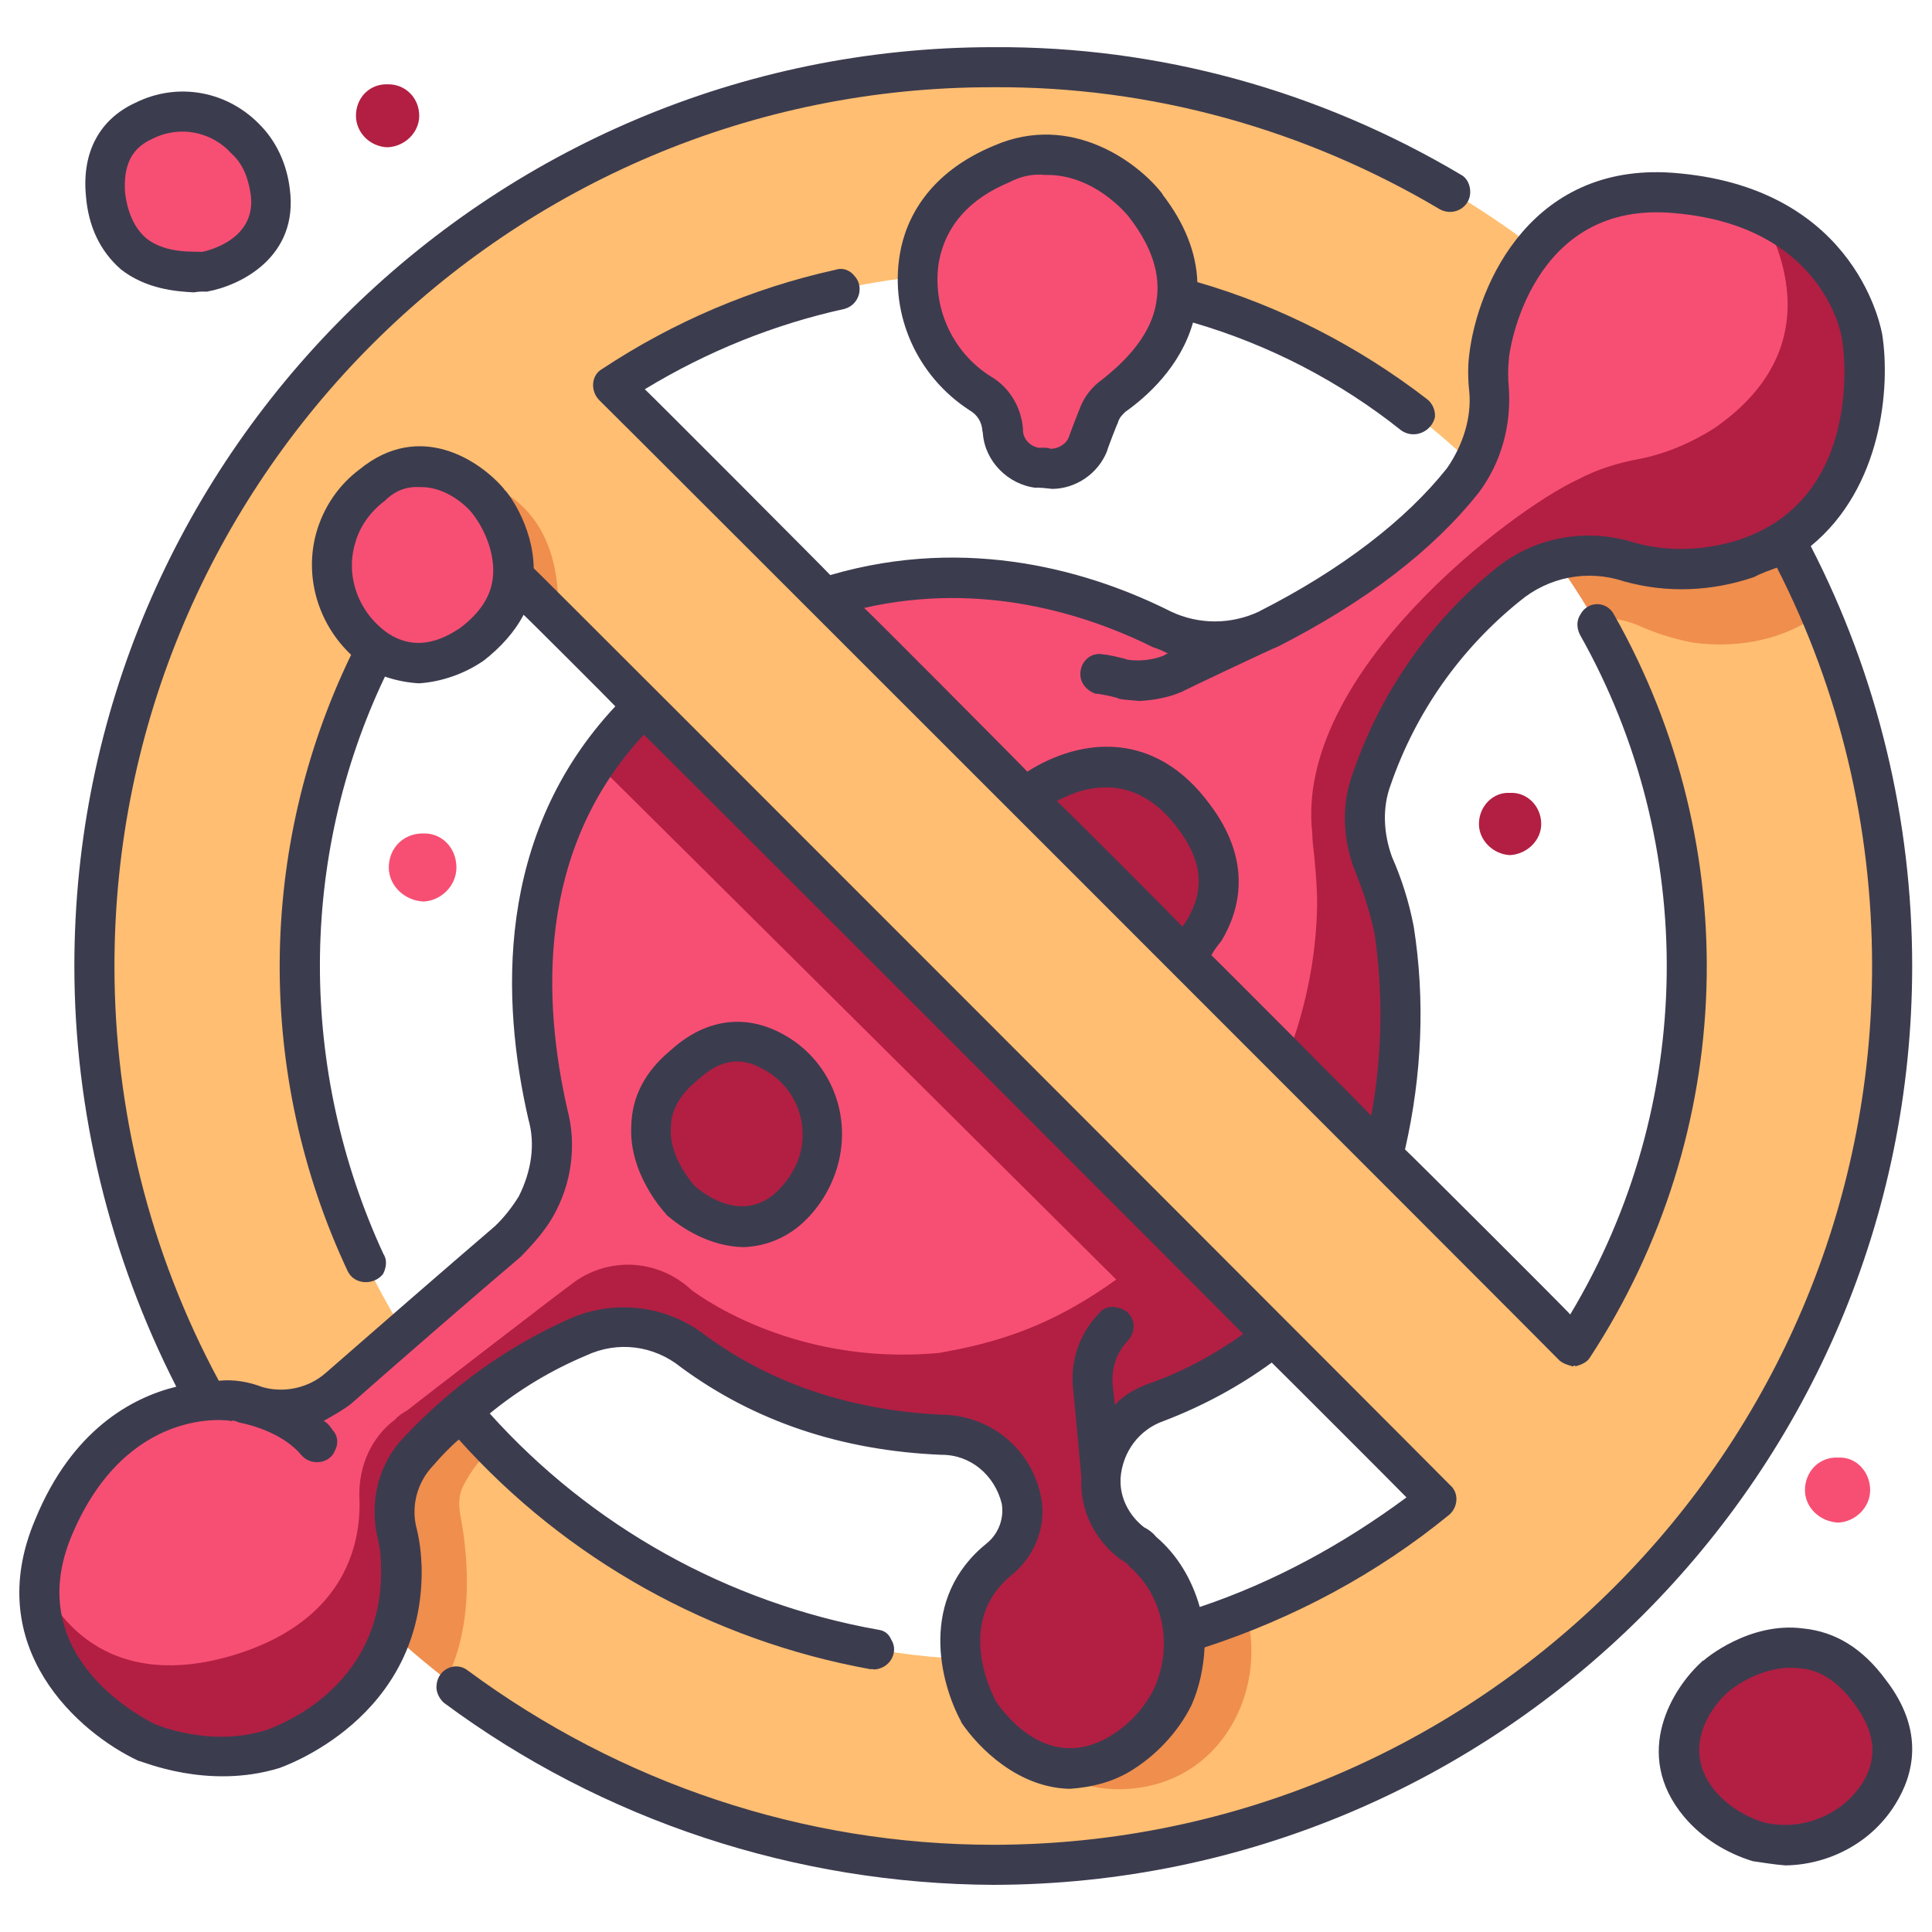
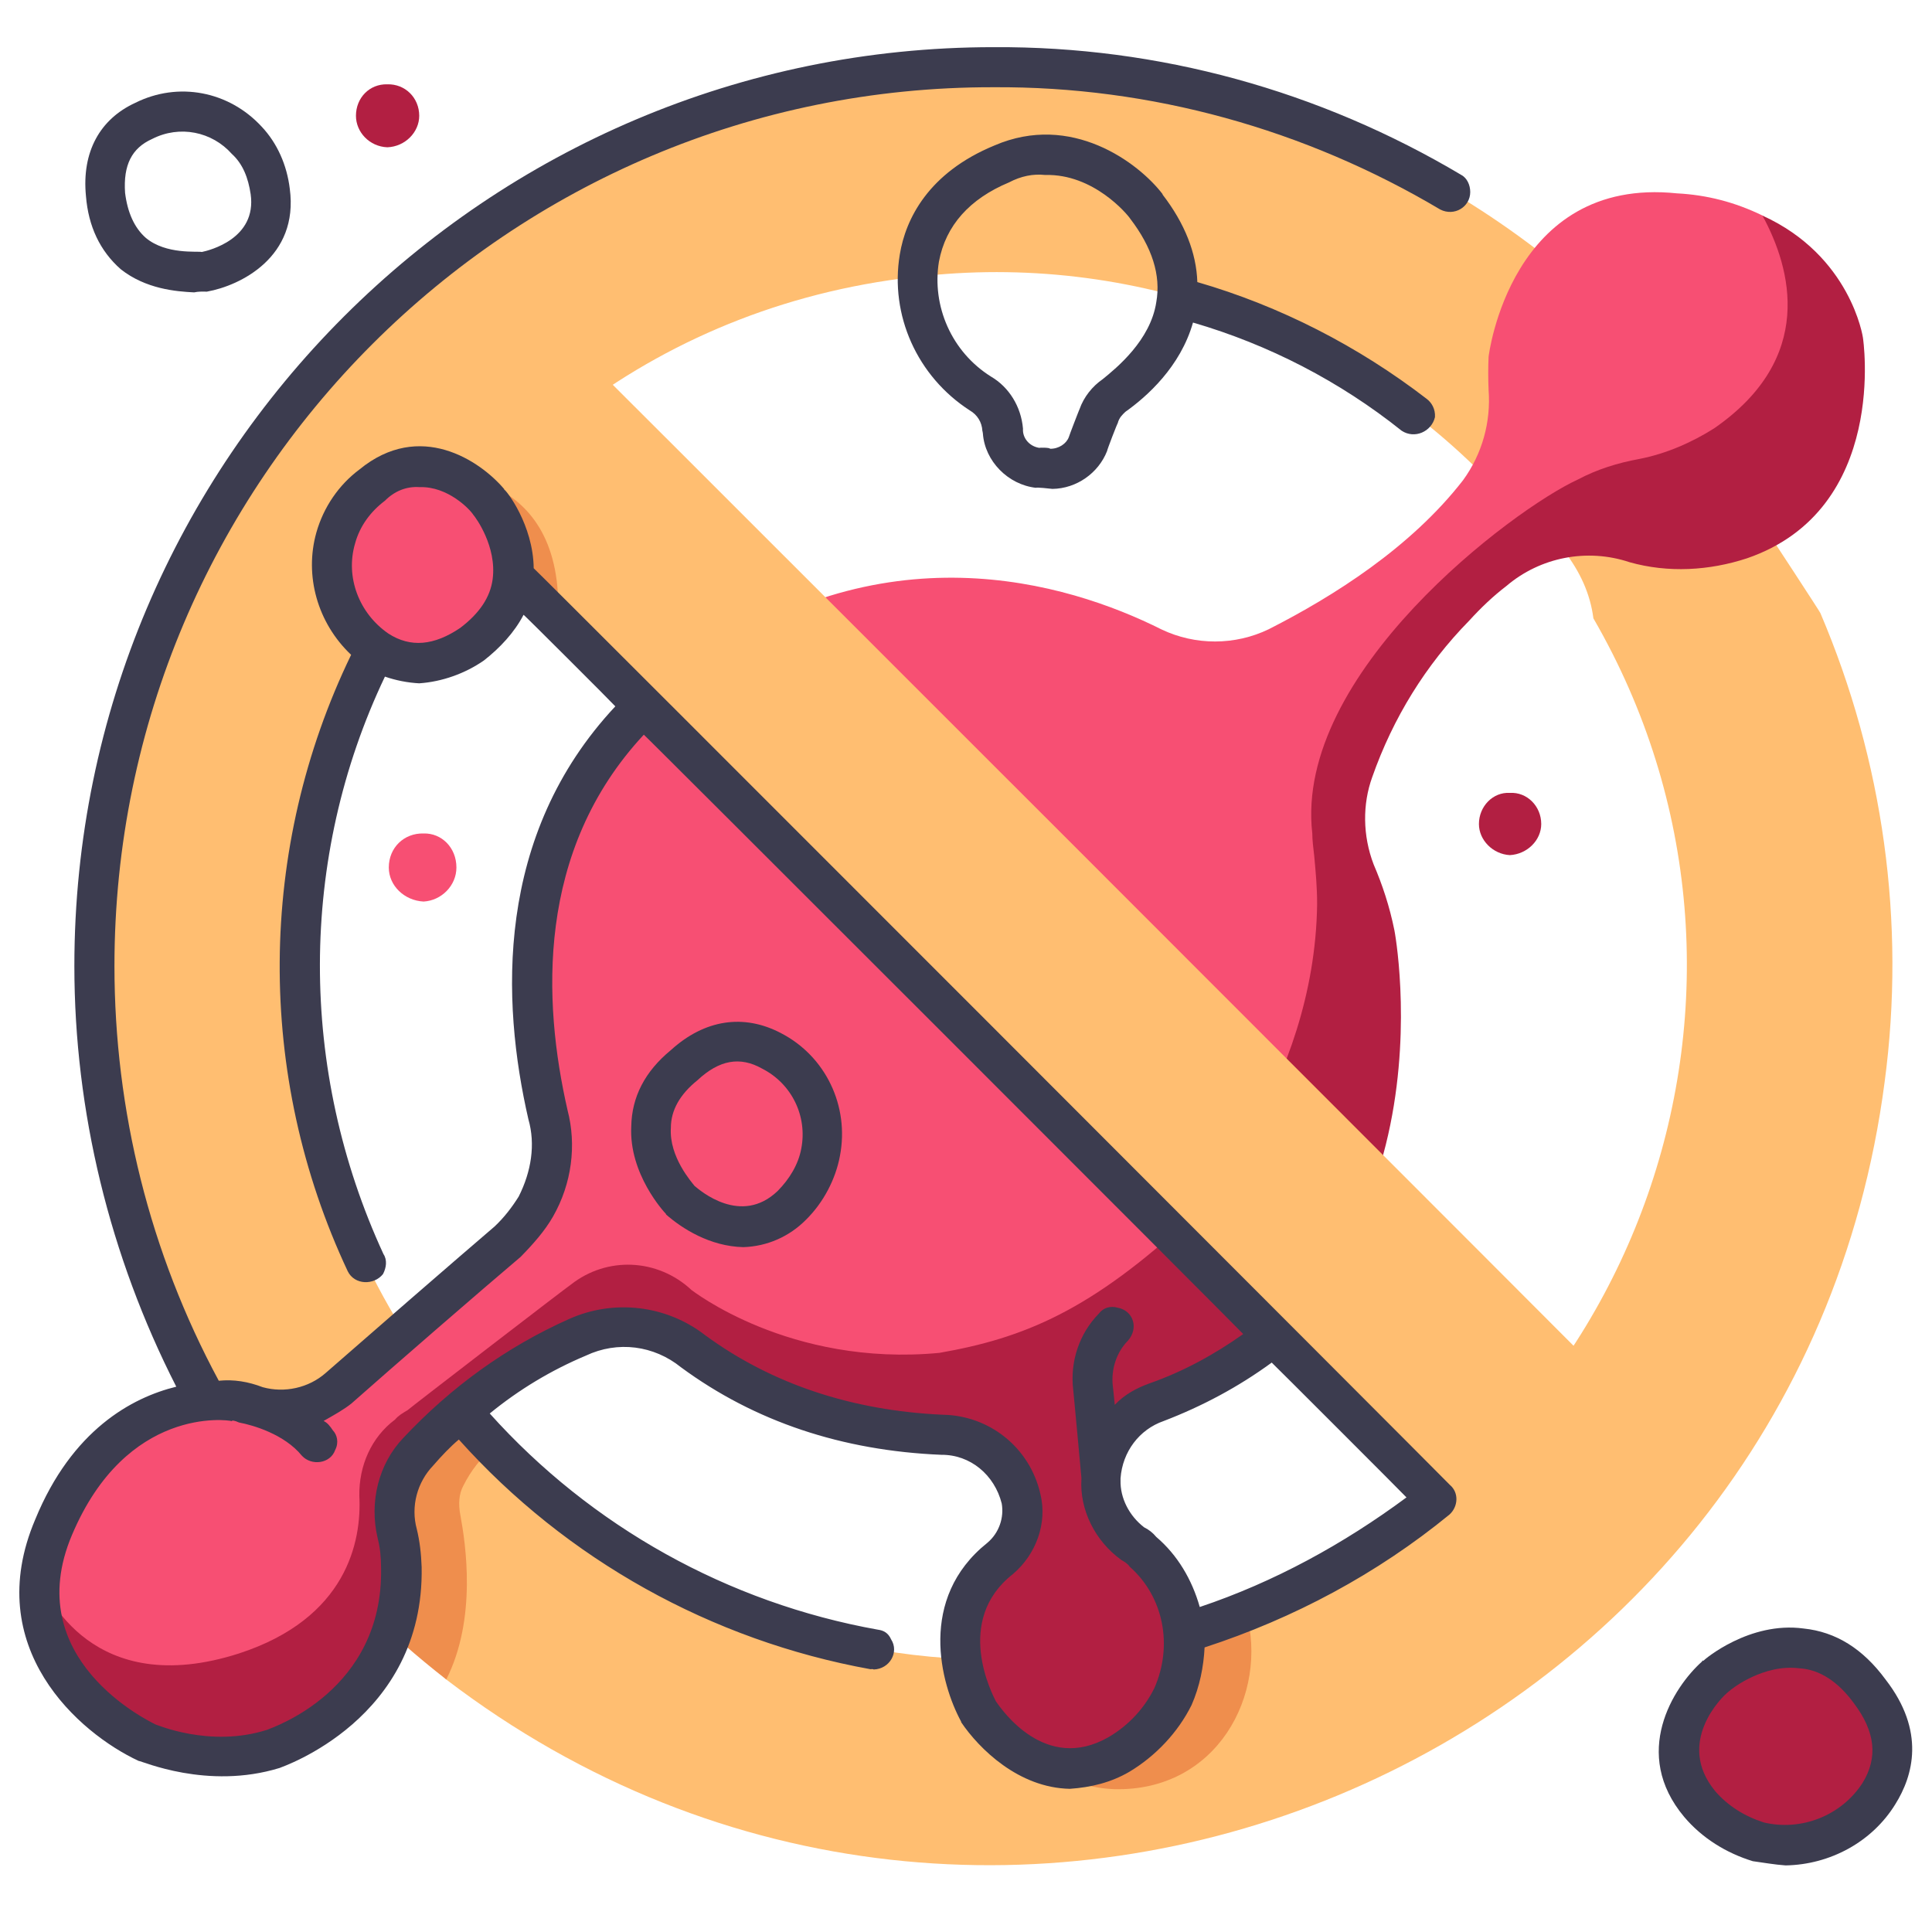
<svg xmlns="http://www.w3.org/2000/svg" version="1.1" width="100%" height="100%" id="svgWorkerArea" viewBox="0 0 400 400" style="background: white;">
  <defs id="defsdoc">
    <pattern id="patternBool" x="0" y="0" width="10" height="10" patternUnits="userSpaceOnUse" patternTransform="rotate(35)">
      <circle cx="5" cy="5" r="4" style="stroke: none;fill: #ff000070;" />
    </pattern>
  </defs>
  <g id="fileImp-158243774" class="cosito">
    <path id="pathImp-435647103" class="grouped" style="fill:#ffbe71" d="M205.696 13.928C62.396 13.753-27.204 168.853 44.396 293.084 48.896 300.553 53.796 307.553 58.996 314.618 58.996 314.453 92.396 347.553 92.396 347.727 206.196 434.653 371.696 365.953 390.196 223.995 394.596 190.953 389.896 157.453 376.896 126.941 376.896 126.653 341.196 72.353 341.196 72.615 306.196 34.853 256.996 13.753 205.696 13.928 205.696 13.753 205.696 13.753 205.696 13.928M203.296 343.608C165.196 342.853 128.796 327.053 102.196 299.674 95.696 297.953 91.496 292.053 88.896 283.609 24.496 193.653 81.696 67.753 191.696 57.092 236.496 52.453 280.696 69.353 311.196 102.637 321.396 109.653 328.596 117.853 329.896 128.022 373.896 204.053 339.896 301.553 257.996 333.788 241.996 345.153 224.996 353.053 203.296 343.608 203.296 343.553 203.296 343.553 203.296 343.608" />
-     <path id="pathImp-295326105" class="grouped" style="fill:#ef8e4d" d="M92.396 347.716C98.796 335.053 96.396 319.553 95.296 313.598 94.896 311.453 94.996 309.353 95.896 307.669 97.496 304.453 99.696 301.653 102.196 299.669 97.796 294.953 93.496 289.953 89.796 284.869 89.796 284.653 71.896 300.953 71.896 301.077 71.896 300.953 59.996 315.653 59.996 315.879 69.396 327.553 80.396 338.353 92.396 347.716 92.396 347.553 92.396 347.553 92.396 347.716M230.696 370.427C251.896 370.953 262.696 350.853 257.996 333.781 241.396 340.153 223.496 343.553 205.696 343.624 204.896 343.553 203.996 343.553 203.296 343.594 204.896 350.353 211.396 369.653 230.696 370.427 230.696 370.153 230.696 370.153 230.696 370.427M354.896 88.683C351.596 89.153 349.196 89.653 349.196 89.918 349.196 89.653 318.196 110.653 318.196 110.847 322.396 116.153 326.396 121.953 329.896 128.02 333.596 127.653 337.096 128.453 340.396 130.007 343.596 131.353 346.896 132.353 350.596 133.059 357.396 133.953 367.696 133.653 376.896 126.937 371.096 113.153 363.596 100.353 354.896 88.683 354.896 88.453 354.896 88.453 354.896 88.683" />
-     <path id="pathImp-83030366" class="grouped" style="fill:#f74f73" d="M50.996 29.07C45.696 23.153 36.996 21.453 29.796 25.049 25.296 26.953 21.196 31.353 21.896 40.275 23.396 58.653 42.396 56.153 42.396 56.29 42.396 56.153 57.896 53.453 55.896 39.658 55.496 35.453 53.796 31.853 50.996 29.07 50.996 28.853 50.996 28.853 50.996 29.07" />
+     <path id="pathImp-295326105" class="grouped" style="fill:#ef8e4d" d="M92.396 347.716C98.796 335.053 96.396 319.553 95.296 313.598 94.896 311.453 94.996 309.353 95.896 307.669 97.496 304.453 99.696 301.653 102.196 299.669 97.796 294.953 93.496 289.953 89.796 284.869 89.796 284.653 71.896 300.953 71.896 301.077 71.896 300.953 59.996 315.653 59.996 315.879 69.396 327.553 80.396 338.353 92.396 347.716 92.396 347.553 92.396 347.553 92.396 347.716M230.696 370.427C251.896 370.953 262.696 350.853 257.996 333.781 241.396 340.153 223.496 343.553 205.696 343.624 204.896 343.553 203.996 343.553 203.296 343.594 204.896 350.353 211.396 369.653 230.696 370.427 230.696 370.153 230.696 370.153 230.696 370.427M354.896 88.683" />
    <path id="pathImp-11874719" class="grouped" style="fill:#b21f42" d="M364.096 381.346C373.696 383.653 383.696 379.553 388.896 371.383 392.196 365.953 393.696 358.653 387.196 350.251 373.396 331.653 355.196 346.953 355.196 347.097 355.196 346.953 340.696 360.053 351.896 373.51 355.096 377.153 359.196 379.953 364.096 381.346 364.096 381.053 364.096 381.053 364.096 381.346" />
-     <path id="pathImp-803579671" class="grouped" style="fill:#f74f73" d="M237.396 42.756C237.396 42.653 224.796 26.453 207.396 33.954 195.996 38.453 191.796 46.153 190.396 53.431 188.396 64.353 193.496 75.453 202.996 81.492 205.696 82.953 207.396 85.853 207.496 88.998 207.496 88.853 207.496 89.353 207.496 89.489 207.896 93.153 210.996 96.453 214.896 96.877 214.896 96.653 217.296 96.953 217.296 97.061 220.696 97.153 223.896 95.153 225.296 91.964 225.296 91.853 227.396 85.953 227.396 86.223 227.996 84.453 229.196 82.853 230.696 81.903 236.896 77.453 252.696 63.353 237.396 42.756 237.396 42.653 237.396 42.653 237.396 42.756" />
    <path id="pathImp-500846064" class="grouped" style="fill:#f74f73" d="M379.396 67.461C379.896 56.453 371.696 50.853 364.896 44.618 359.196 41.853 353.396 40.353 347.196 40.032 312.696 36.453 308.196 73.753 308.196 73.877 308.096 75.953 308.096 78.353 308.196 80.735 308.696 87.353 306.896 93.953 302.896 99.44 292.096 113.353 276.096 123.453 262.696 130.266 255.696 133.653 247.496 133.653 240.496 130.325 220.796 120.453 182.296 108.953 142.296 138.514 105.896 165.353 107.496 205.053 113.396 230.782 115.196 237.053 114.196 243.953 110.896 249.815 109.396 252.453 107.396 254.853 105.196 257.091 97.696 263.353 81.296 277.553 70.196 287.432 65.496 291.353 59.296 292.653 53.296 291.207 51.796 290.553 50.296 290.153 48.696 290.147 48.696 289.953 23.696 286.053 10.996 316.209 9.696 319.453 8.696 322.953 8.296 326.752 11.196 339.653 17.396 349.153 30.296 352.114 30.296 352.053 63.796 343.353 63.796 343.477 63.796 343.353 77.396 327.653 77.396 327.916 77.396 327.653 77.396 305.053 77.396 305.151 77.396 305.053 89.696 292.553 89.696 292.76 98.996 286.053 108.996 280.853 119.396 276.896 127.396 273.153 136.696 274.353 143.496 279.773 186.896 298.853 223.496 289.553 257.196 267.335 279.196 244.853 285.096 204.553 279.396 151.275 279.396 151.153 300.096 126.353 300.096 126.48 303.096 123.353 306.196 120.453 309.596 118.109 316.696 112.153 328.396 108.353 337.196 111.099 344.096 112.953 350.096 112.853 359.596 109.732 388.896 99.653 379.396 67.253 379.396 67.461 379.396 67.253 379.396 67.253 379.396 67.461" />
    <path id="pathImp-521713826" class="grouped" style="fill:#b21f42" d="M385.696 69.883C385.696 69.853 383.196 52.953 364.896 44.636 370.896 55.653 375.896 74.153 354.896 88.683 350.196 91.653 344.896 93.953 339.396 95.022 334.896 95.853 330.696 97.153 326.696 99.274 313.196 105.453 267.896 139.453 271.696 172.563 271.696 173.953 271.896 175.453 272.096 177.213 272.396 180.453 272.696 183.653 272.696 187.2 272.196 225.053 246.796 251.853 246.796 251.881 225.796 271.453 211.896 277.053 194.496 280.096 163.396 283.053 143.196 267.053 143.196 267.107 136.196 260.553 125.696 260.053 118.196 265.964 118.196 265.853 84.396 291.853 84.396 291.954 83.396 292.553 82.496 293.053 81.796 293.899 76.896 297.553 74.296 303.453 74.396 309.697 74.896 319.153 71.796 335.053 49.496 342.325 19.196 352.053 9.496 330.053 8.296 326.897 5.996 349.553 30.396 360.653 30.396 360.818 30.396 360.653 42.896 366.453 56.696 362.093 56.696 362.053 83.696 353.553 82.996 324.54 82.996 322.053 82.696 319.553 82.196 317.559 80.696 311.453 82.296 304.953 86.696 300.577 95.896 290.553 107.196 282.553 119.396 276.897 127.396 273.153 136.696 274.353 143.496 279.774 155.296 288.353 171.896 296.153 194.996 297.067 202.796 297.053 209.396 302.553 211.296 310.263 211.296 310.053 211.396 310.153 211.396 310.342 212.396 314.853 210.796 319.553 206.996 322.687 191.696 335.053 202.696 354.153 202.696 354.392 202.696 354.153 214.396 373.053 231.496 363.27 236.496 360.353 240.396 356.053 242.896 351.281 247.496 340.853 244.996 328.853 236.696 321.305 235.896 320.553 235.296 320.053 234.696 319.631 230.296 316.553 227.796 311.453 227.896 306.34 227.896 306.053 227.896 305.953 227.996 305.898 228.296 298.653 232.796 292.553 239.296 290.391 302.896 267.553 288.696 192.453 288.696 192.607 287.696 187.653 286.196 183.153 284.396 178.964 282.096 172.953 282.096 166.453 284.096 160.918 288.396 148.653 295.196 137.653 304.196 128.484 306.596 125.853 309.096 123.453 311.896 121.315 318.896 115.353 328.596 113.453 337.396 116.403 345.396 118.653 353.896 118.153 361.696 115.591 391.196 105.453 385.696 69.853 385.696 69.883 385.696 69.853 385.696 69.853 385.696 69.883" />
-     <path id="pathImp-238354947" class="grouped" style="fill:#b21f42" d="M275.596 263.011C275.596 262.853 142.496 138.353 142.496 138.411 142.396 138.353 142.396 138.353 142.296 138.531 134.896 143.653 128.496 150.353 123.396 157.947 123.396 157.853 251.296 284.953 251.296 285.027 260.896 279.553 269.396 272.053 275.596 263.011 275.596 262.853 275.596 262.853 275.596 263.011M221.496 203.697C232.196 206.153 243.396 201.853 249.396 192.605 252.896 186.653 254.496 178.453 247.296 169.073 231.896 148.453 211.696 165.453 211.696 165.562 211.696 165.453 195.396 179.953 207.996 194.972 211.496 198.953 216.296 202.153 221.496 203.697 221.496 203.553 221.496 203.553 221.496 203.697M169.896 238.586C171.396 230.053 167.396 221.553 159.796 217.589 154.896 214.953 148.696 214.153 141.496 220.551 126.496 233.553 140.896 248.353 140.896 248.471 140.896 248.353 152.996 260.053 163.896 249.565 166.996 246.453 169.196 242.553 169.896 238.586 169.896 238.553 169.896 238.553 169.896 238.586" />
    <path id="pathImp-731745006" class="grouped" style="fill:#ffbe71" d="M74.196 87.201C74.196 86.953 104.296 56.953 104.296 57.187 104.296 56.953 342.696 295.453 342.696 295.602 342.696 295.453 312.596 325.553 312.596 325.616 312.596 325.553 74.196 86.953 74.196 87.201" />
    <path id="circleImp-100999071" class="grouped" style="fill:#b21f42" d="M73.696 23.975C73.696 20.253 76.496 17.353 80.196 17.457 83.896 17.353 86.796 20.253 86.796 23.975 86.796 27.353 83.896 30.353 80.196 30.493 76.496 30.353 73.696 27.353 73.696 23.975 73.696 23.853 73.696 23.853 73.696 23.975" />
    <path id="circleImp-38888891" class="grouped" style="fill:#f74f73" d="M80.496 179.608C80.496 175.453 83.696 172.453 87.696 172.561 91.396 172.453 94.496 175.453 94.496 179.608 94.496 183.353 91.396 186.453 87.696 186.656 83.696 186.453 80.496 183.353 80.496 179.608 80.496 179.453 80.496 179.453 80.496 179.608" />
    <path id="circleImp-878876798" class="grouped" style="fill:#b21f42" d="M306.196 170.602C306.196 166.953 309.096 163.953 312.596 164.16 316.196 163.953 319.096 166.953 319.096 170.602 319.096 173.953 316.196 176.853 312.596 177.043 309.096 176.853 306.196 173.953 306.196 170.602 306.196 170.453 306.196 170.453 306.196 170.602" />
-     <path id="circleImp-913628936" class="grouped" style="fill:#f74f73" d="M373.696 308.512C373.696 304.653 376.696 301.553 380.596 301.784 384.196 301.553 387.196 304.653 387.196 308.512 387.196 312.053 384.196 315.053 380.596 315.24 376.696 315.053 373.696 312.053 373.696 308.512 373.696 308.353 373.696 308.353 373.696 308.512" />
    <path id="pathImp-568006348" class="grouped" style="fill:#ef8e4d" d="M89.296 98.227C89.296 98.153 89.996 102.953 89.996 103.056 89.996 102.953 115.496 128.453 115.496 128.478 117.296 96.153 89.296 98.153 89.296 98.227 89.296 98.153 89.296 98.153 89.296 98.227" />
    <path id="pathImp-184120815" class="grouped" style="fill:#f74f73" d="M69.396 111.439C66.996 120.153 70.396 129.453 78.296 134.65 82.896 137.653 89.696 138.953 97.696 133.377 114.896 120.953 101.396 103.853 101.396 103.966 101.396 103.853 89.496 90.153 76.896 100.459 73.396 103.153 70.796 106.953 69.396 111.439 69.396 111.153 69.396 111.153 69.396 111.439" />
    <path id="pathImp-685155280" class="grouped" style="fill:#3c3c4f" d="M54.196 26.245C47.396 18.853 36.896 16.853 27.996 21.297 20.696 24.653 16.896 31.453 17.796 40.592 18.296 46.853 20.696 51.953 24.996 55.738 30.196 59.853 36.496 60.353 40.196 60.534 40.996 60.353 41.896 60.353 42.896 60.388 42.896 60.353 42.896 60.353 42.896 60.368 49.696 59.153 61.896 53.253 59.996 39.08 59.396 34.153 57.396 29.653 54.196 26.244 54.196 25.953 54.196 25.953 54.196 26.245M41.796 52.17C40.896 51.953 34.396 52.753 30.196 49.255 27.796 47.153 26.396 43.953 25.896 39.927 25.496 34.153 27.296 30.653 31.496 28.77 37.196 25.853 43.896 27.253 47.996 31.862 50.296 33.953 51.396 36.853 51.896 40.204 53.196 49.453 43.296 51.853 41.796 52.17 41.796 51.953 41.796 51.953 41.796 52.17M373.396 337.163C362.196 335.653 352.896 343.553 352.596 343.906 352.596 343.653 352.396 343.853 352.396 343.991 346.396 349.353 337.696 363.053 348.696 376.174 352.396 380.553 357.396 383.653 362.896 385.339 365.196 385.653 367.396 386.053 369.696 386.214 378.896 386.053 387.596 381.353 392.396 373.56 396.096 367.653 398.696 358.453 390.396 347.74 385.696 341.353 380.096 337.853 373.396 337.163 373.396 337.053 373.396 337.053 373.396 337.163M385.596 369.177C381.196 375.953 372.896 379.153 365.196 377.324 361.196 376.053 357.696 373.853 355.096 370.818 346.896 360.853 356.396 351.353 357.896 350.229 358.596 349.553 365.196 344.453 372.596 345.411 376.696 345.653 380.596 348.153 383.896 352.732 388.196 358.453 388.896 363.853 385.596 369.177 385.596 369.053 385.596 369.053 385.596 369.177M203.396 89.257C203.396 89.153 203.496 89.653 203.496 89.744 203.896 95.453 208.696 100.353 214.496 100.999 214.496 100.853 217.396 101.153 217.896 101.221 222.896 101.153 227.396 97.953 229.196 93.417 229.196 93.153 231.396 87.453 231.396 87.677 231.696 86.453 232.396 85.853 232.996 85.265 237.396 82.153 244.396 75.953 246.996 66.782 262.696 71.353 277.396 78.953 290.196 89.179 292.896 90.953 296.396 89.353 297.096 86.362 297.196 84.653 296.396 83.353 295.396 82.591 281.196 71.653 264.996 63.353 247.896 58.402 247.696 52.353 245.296 46.253 240.696 40.279 240.696 40.153 240.696 39.953 240.696 40.183 235.696 33.653 221.796 23.253 205.896 30.116 192.196 35.753 187.496 45.353 186.296 52.673 184.196 65.253 189.896 77.953 200.796 84.98 202.296 85.853 203.296 87.353 203.396 89.257 203.396 89.153 203.396 89.153 203.396 89.257M194.396 54.168C195.796 46.653 200.796 41.153 208.896 37.769 211.396 36.453 213.896 35.953 216.396 36.228 226.396 35.953 233.396 44.353 233.996 45.275 238.496 51.153 240.396 56.953 239.396 62.558 238.196 70.453 231.196 76.153 228.296 78.51 226.196 79.953 224.396 82.153 223.496 84.742 223.496 84.653 221.296 90.353 221.296 90.482 220.796 91.853 219.196 92.953 217.396 92.91 217.396 92.653 215.196 92.653 215.196 92.727 213.296 92.453 211.896 90.953 211.796 89.201 211.796 89.153 211.796 88.453 211.796 88.716 211.396 84.153 208.896 80.153 205.196 77.98 196.996 72.853 192.896 63.353 194.396 54.167 194.396 54.153 194.396 54.153 194.396 54.168" />
-     <path id="pathImp-523175480" class="grouped" style="fill:#3c3c4f" d="M347.696 35.894C317.196 32.853 305.896 58.953 304.196 73.368 303.896 75.653 303.896 78.453 304.196 81.074 304.696 86.453 302.896 92.153 299.596 96.919 291.096 107.653 277.696 117.953 260.796 126.531 260.796 126.353 260.796 126.353 260.796 126.555 254.896 129.353 248.196 129.353 242.396 126.598 226.196 118.453 200.696 110.653 171.896 119.063 171.896 118.953 133.496 80.453 133.496 80.59 146.396 72.753 160.296 67.153 174.796 63.967 177.896 63.153 178.996 59.353 176.896 57.106 175.896 55.853 174.396 55.353 172.896 55.875 155.796 59.653 139.396 66.653 124.696 76.372 122.396 77.653 122.196 80.853 123.996 82.777 123.996 82.653 322.896 281.553 322.896 281.695 323.696 282.353 324.696 282.653 325.696 282.909 325.896 282.653 326.096 282.653 326.196 282.887 327.396 282.553 328.596 282.053 329.196 281.03 359.596 234.553 361.396 175.353 334.196 127.298 332.696 124.353 328.696 124.353 327.196 127.238 326.396 128.453 326.396 129.953 327.096 131.386 351.696 174.953 351.096 228.853 325.096 272.15 325.096 271.953 290.896 237.853 290.896 237.978 294.396 222.653 295.096 207.053 292.696 191.824 291.696 186.653 290.196 181.953 288.196 177.412 286.396 172.453 286.196 167.153 287.896 162.583 293.096 147.453 302.396 134.353 314.596 124.501 320.596 119.453 328.696 117.853 336.196 120.356 345.096 122.853 354.396 122.453 363.096 119.496 364.696 118.653 366.196 118.153 367.896 117.52 380.896 142.953 387.596 171.153 387.596 200.003 387.596 300.153 306.096 381.853 205.696 381.945 166.396 381.953 128.396 369.153 96.896 345.892 94.396 343.853 90.696 345.553 90.396 348.776 90.196 350.053 90.796 351.553 91.896 352.539 124.796 376.953 164.796 390.053 205.696 390.24 310.596 390.053 395.896 304.853 395.896 200.003 395.896 169.653 388.696 139.853 374.896 113.069 389.696 100.953 391.396 80.153 389.696 69.259 389.596 68.853 384.896 39.353 347.696 35.894 347.696 35.853 347.696 35.853 347.696 35.894M245.796 190.397C245.496 190.853 245.196 191.353 244.796 191.86 244.796 191.653 218.796 165.653 218.796 165.857 224.996 162.453 235.296 159.953 243.896 171.555 248.896 178.153 249.496 184.153 245.796 190.397 245.796 190.353 245.796 190.353 245.796 190.397M360.396 111.643C353.396 113.953 345.696 114.353 338.596 112.408 328.396 109.153 317.396 111.153 309.196 118.087 295.896 128.953 285.896 143.353 280.196 159.76 277.696 166.353 277.896 173.653 280.596 180.462 282.196 184.453 283.596 188.653 284.596 193.357 286.396 205.653 286.196 218.453 283.896 231.013 283.896 230.853 250.796 197.653 250.796 197.765 251.396 196.653 252.196 195.653 252.896 194.775 256.696 188.453 259.396 178.353 250.496 166.551 239.196 151.153 223.896 152.653 212.696 159.761 212.696 159.653 178.896 125.653 178.896 125.869 203.196 120.353 224.496 126.953 238.796 134.032 239.896 134.353 240.896 134.853 241.896 135.339 241.896 135.153 240.996 135.653 240.996 135.707 238.696 136.653 235.896 136.953 233.396 136.576 233.396 136.453 228.696 135.353 228.696 135.549 225.396 134.653 222.896 137.853 223.896 140.917 224.396 142.153 225.396 143.153 226.896 143.659 226.896 143.453 231.696 144.453 231.696 144.685 232.996 144.953 234.396 144.953 235.896 145.136 238.896 144.953 241.896 144.453 244.696 143.222 244.696 143.153 264.296 133.853 264.296 134.005 264.296 133.853 264.396 133.853 264.396 134.005 264.396 133.853 264.396 133.853 264.396 133.97 282.696 124.653 296.696 113.953 306.196 101.943 310.896 95.653 312.896 87.953 312.396 80.379 312.196 78.353 312.196 76.153 312.396 74.38 312.396 72.853 316.896 41.153 346.896 44.152 377.396 46.853 381.396 69.353 381.396 70.487 381.696 71.753 386.096 102.853 360.396 111.643 360.396 111.453 360.396 111.453 360.396 111.643" />
    <path id="pathImp-272804788" class="grouped" style="fill:#3c3c4f" d="M28.696 364.575C29.296 364.553 42.896 370.653 57.896 366.036 58.196 365.853 87.896 356.053 87.296 324.43 87.196 321.653 86.896 319.053 86.296 316.6 84.996 311.853 86.396 306.853 89.696 303.418 91.396 301.453 93.196 299.553 94.996 298.037 117.296 322.953 147.396 339.653 180.196 345.588 180.396 345.553 180.796 345.553 180.896 345.649 184.196 345.553 186.196 342.053 184.496 339.416 183.896 338.053 182.896 337.553 181.796 337.413 150.696 331.853 122.396 316.053 101.396 292.65 107.496 287.653 114.196 283.653 121.296 280.67 127.896 277.553 135.396 278.553 140.996 283.085 156.296 294.353 174.396 300.353 194.896 301.202 200.896 301.153 205.896 305.353 207.396 311.282 207.896 314.153 206.896 317.353 204.396 319.445 189.996 330.953 194.696 348.553 198.996 356.449 198.996 356.353 198.996 356.453 198.996 356.562 202.696 362.053 210.896 370.153 221.496 370.357 225.896 370.053 229.996 369.053 233.796 366.846 239.296 363.553 243.896 358.653 246.696 353.024 248.396 349.153 249.196 345.053 249.396 341.083 267.896 335.053 285.096 325.853 300.096 313.576 301.896 311.953 302.096 309.053 300.196 307.445 300.196 307.353 110.496 117.453 110.496 117.647 110.396 108.653 104.796 101.453 104.396 101.371 104.396 101.153 104.396 101.153 104.396 101.271 99.396 95.353 86.896 86.953 74.396 97.219 70.196 100.353 66.996 104.953 65.496 110.267 62.996 119.153 65.696 128.953 72.696 135.572 53.296 175.653 52.896 222.553 71.996 263.204 73.396 266.053 77.396 266.153 79.296 263.786 79.996 262.453 80.196 260.853 79.396 259.652 61.796 221.553 61.796 177.653 79.696 140.086 81.896 140.853 84.396 141.353 86.796 141.474 91.496 141.153 96.296 139.453 100.196 136.737 103.496 134.153 106.496 130.953 108.396 127.289 108.396 127.153 127.396 146.153 127.396 146.241 102.396 172.953 103.796 207.353 109.396 231.724 110.896 236.953 109.996 242.553 107.396 247.722 105.996 249.953 104.396 252.053 102.396 253.932 94.296 260.853 75.196 277.453 67.396 284.288 63.896 287.353 58.896 288.453 54.396 287.204 51.396 286.053 48.396 285.553 45.296 285.868 30.996 259.353 23.696 229.853 23.696 200.003 23.696 99.453 105.396 17.853 205.696 18.061 238.296 17.853 270.196 26.753 298.196 43.384 301.096 44.853 304.396 42.853 304.396 39.76 304.396 38.253 303.696 36.853 302.596 36.248 273.196 18.753 239.896 9.553 205.696 9.766 100.896 9.753 15.396 94.953 15.396 200.003 15.396 230.053 22.696 260.053 36.496 287.098 27.296 289.353 14.896 296.053 7.296 314.579-4.004 341.153 16.396 358.853 28.696 364.575 28.696 364.453 28.696 364.453 28.696 364.575M248.396 332.713C246.796 327.053 243.796 321.953 239.396 318.208 238.696 317.353 237.796 316.653 236.896 316.228 233.796 313.853 231.896 310.153 231.996 306.476 231.996 306.353 231.996 305.953 231.996 306.065 232.396 300.553 235.896 295.953 240.896 294.219 248.896 291.153 256.396 287.153 263.296 282.109 263.296 282.053 291.196 309.953 291.196 310.021 278.196 319.653 263.796 327.553 248.396 332.713 248.396 332.553 248.396 332.553 248.396 332.713M101.996 119.93C101.496 123.653 99.296 126.953 95.296 129.995 89.896 133.653 84.996 134.153 80.396 131.165 74.296 126.953 71.496 119.453 73.496 112.579 74.496 108.853 76.796 105.853 79.696 103.668 81.696 101.653 84.196 100.653 86.896 100.858 92.696 100.653 97.296 105.453 97.996 106.59 98.496 107.153 102.896 113.153 101.996 119.93 101.996 119.653 101.996 119.653 101.996 119.93M14.896 317.812C26.196 291.053 47.196 293.953 47.996 294.23 47.996 294.053 48.496 294.053 49.496 294.517 52.396 295.053 58.896 296.953 62.496 301.385 64.496 303.553 68.396 303.053 69.396 300.206 70.196 298.653 69.796 297.053 68.896 296.115 68.396 295.353 67.796 294.553 66.996 294.195 68.996 293.053 71.196 291.853 72.796 290.549 80.696 283.553 99.696 267.053 107.796 260.218 110.396 257.553 112.796 254.853 114.496 251.876 118.396 245.053 119.396 237.053 117.496 229.816 112.396 207.453 110.896 176.153 133.296 152.107 133.296 151.953 257.396 276.053 257.396 276.2 251.396 280.453 244.996 283.953 237.996 286.414 235.396 287.353 232.896 288.653 230.796 290.855 230.796 290.653 230.396 286.853 230.396 286.976 229.996 283.453 231.196 279.953 233.496 277.605 235.796 275.053 234.696 271.353 231.396 270.744 229.996 270.353 228.496 270.653 227.496 271.978 223.496 276.053 221.496 281.853 222.196 287.73 222.196 287.553 223.896 305.853 223.896 305.981 223.896 305.853 223.896 306.053 223.896 306.159 223.496 312.553 226.696 319.053 232.196 323 232.796 323.353 233.396 323.653 233.896 324.373 240.896 330.553 242.896 340.653 238.996 349.512 236.996 353.553 233.796 357.153 229.496 359.667 216.396 367.153 207.396 353.953 206.196 352.259 205.496 350.853 197.396 335.553 209.696 325.91 214.496 321.853 216.896 315.353 215.396 309.298 213.196 299.653 204.796 293.053 195.196 292.907 176.396 292.053 159.796 286.553 145.996 276.439 137.896 270.153 126.996 268.953 117.796 273.097 104.896 278.853 93.396 287.153 83.496 297.712 78.396 303.053 76.396 310.953 78.196 318.481 78.696 320.453 78.896 322.453 78.896 324.618 79.396 350.053 56.396 357.653 55.296 358.138 43.396 361.953 32.196 356.953 32.196 357.033 30.896 356.353 3.996 343.553 14.896 317.812 14.896 317.553 14.896 317.553 14.896 317.812" />
    <path id="pathImp-994213094" class="grouped" style="fill:#3c3c4f" d="M137.896 251.441C141.196 254.353 146.996 258.053 153.896 258.207 158.796 258.053 163.396 256.053 166.896 252.511 170.496 248.953 172.996 244.153 173.896 239.339 175.896 228.953 170.896 218.653 161.696 213.901 153.996 209.853 145.896 211.053 138.896 217.416 133.496 221.853 130.796 227.153 130.696 233.221 130.196 243.053 137.496 250.953 137.896 251.348 137.896 251.353 137.896 251.353 137.896 251.441 137.896 251.353 137.896 251.353 137.896 251.441M144.396 223.657C148.896 219.453 153.196 218.653 157.796 221.249 163.896 224.353 167.196 231.053 165.896 237.802 165.296 241.053 163.496 244.053 160.996 246.59 153.396 253.853 144.896 246.453 143.796 245.527 143.296 244.853 138.496 239.553 138.896 233.504 138.896 229.853 140.796 226.553 144.396 223.657 144.396 223.553 144.396 223.553 144.396 223.657" />
  </g>
</svg>